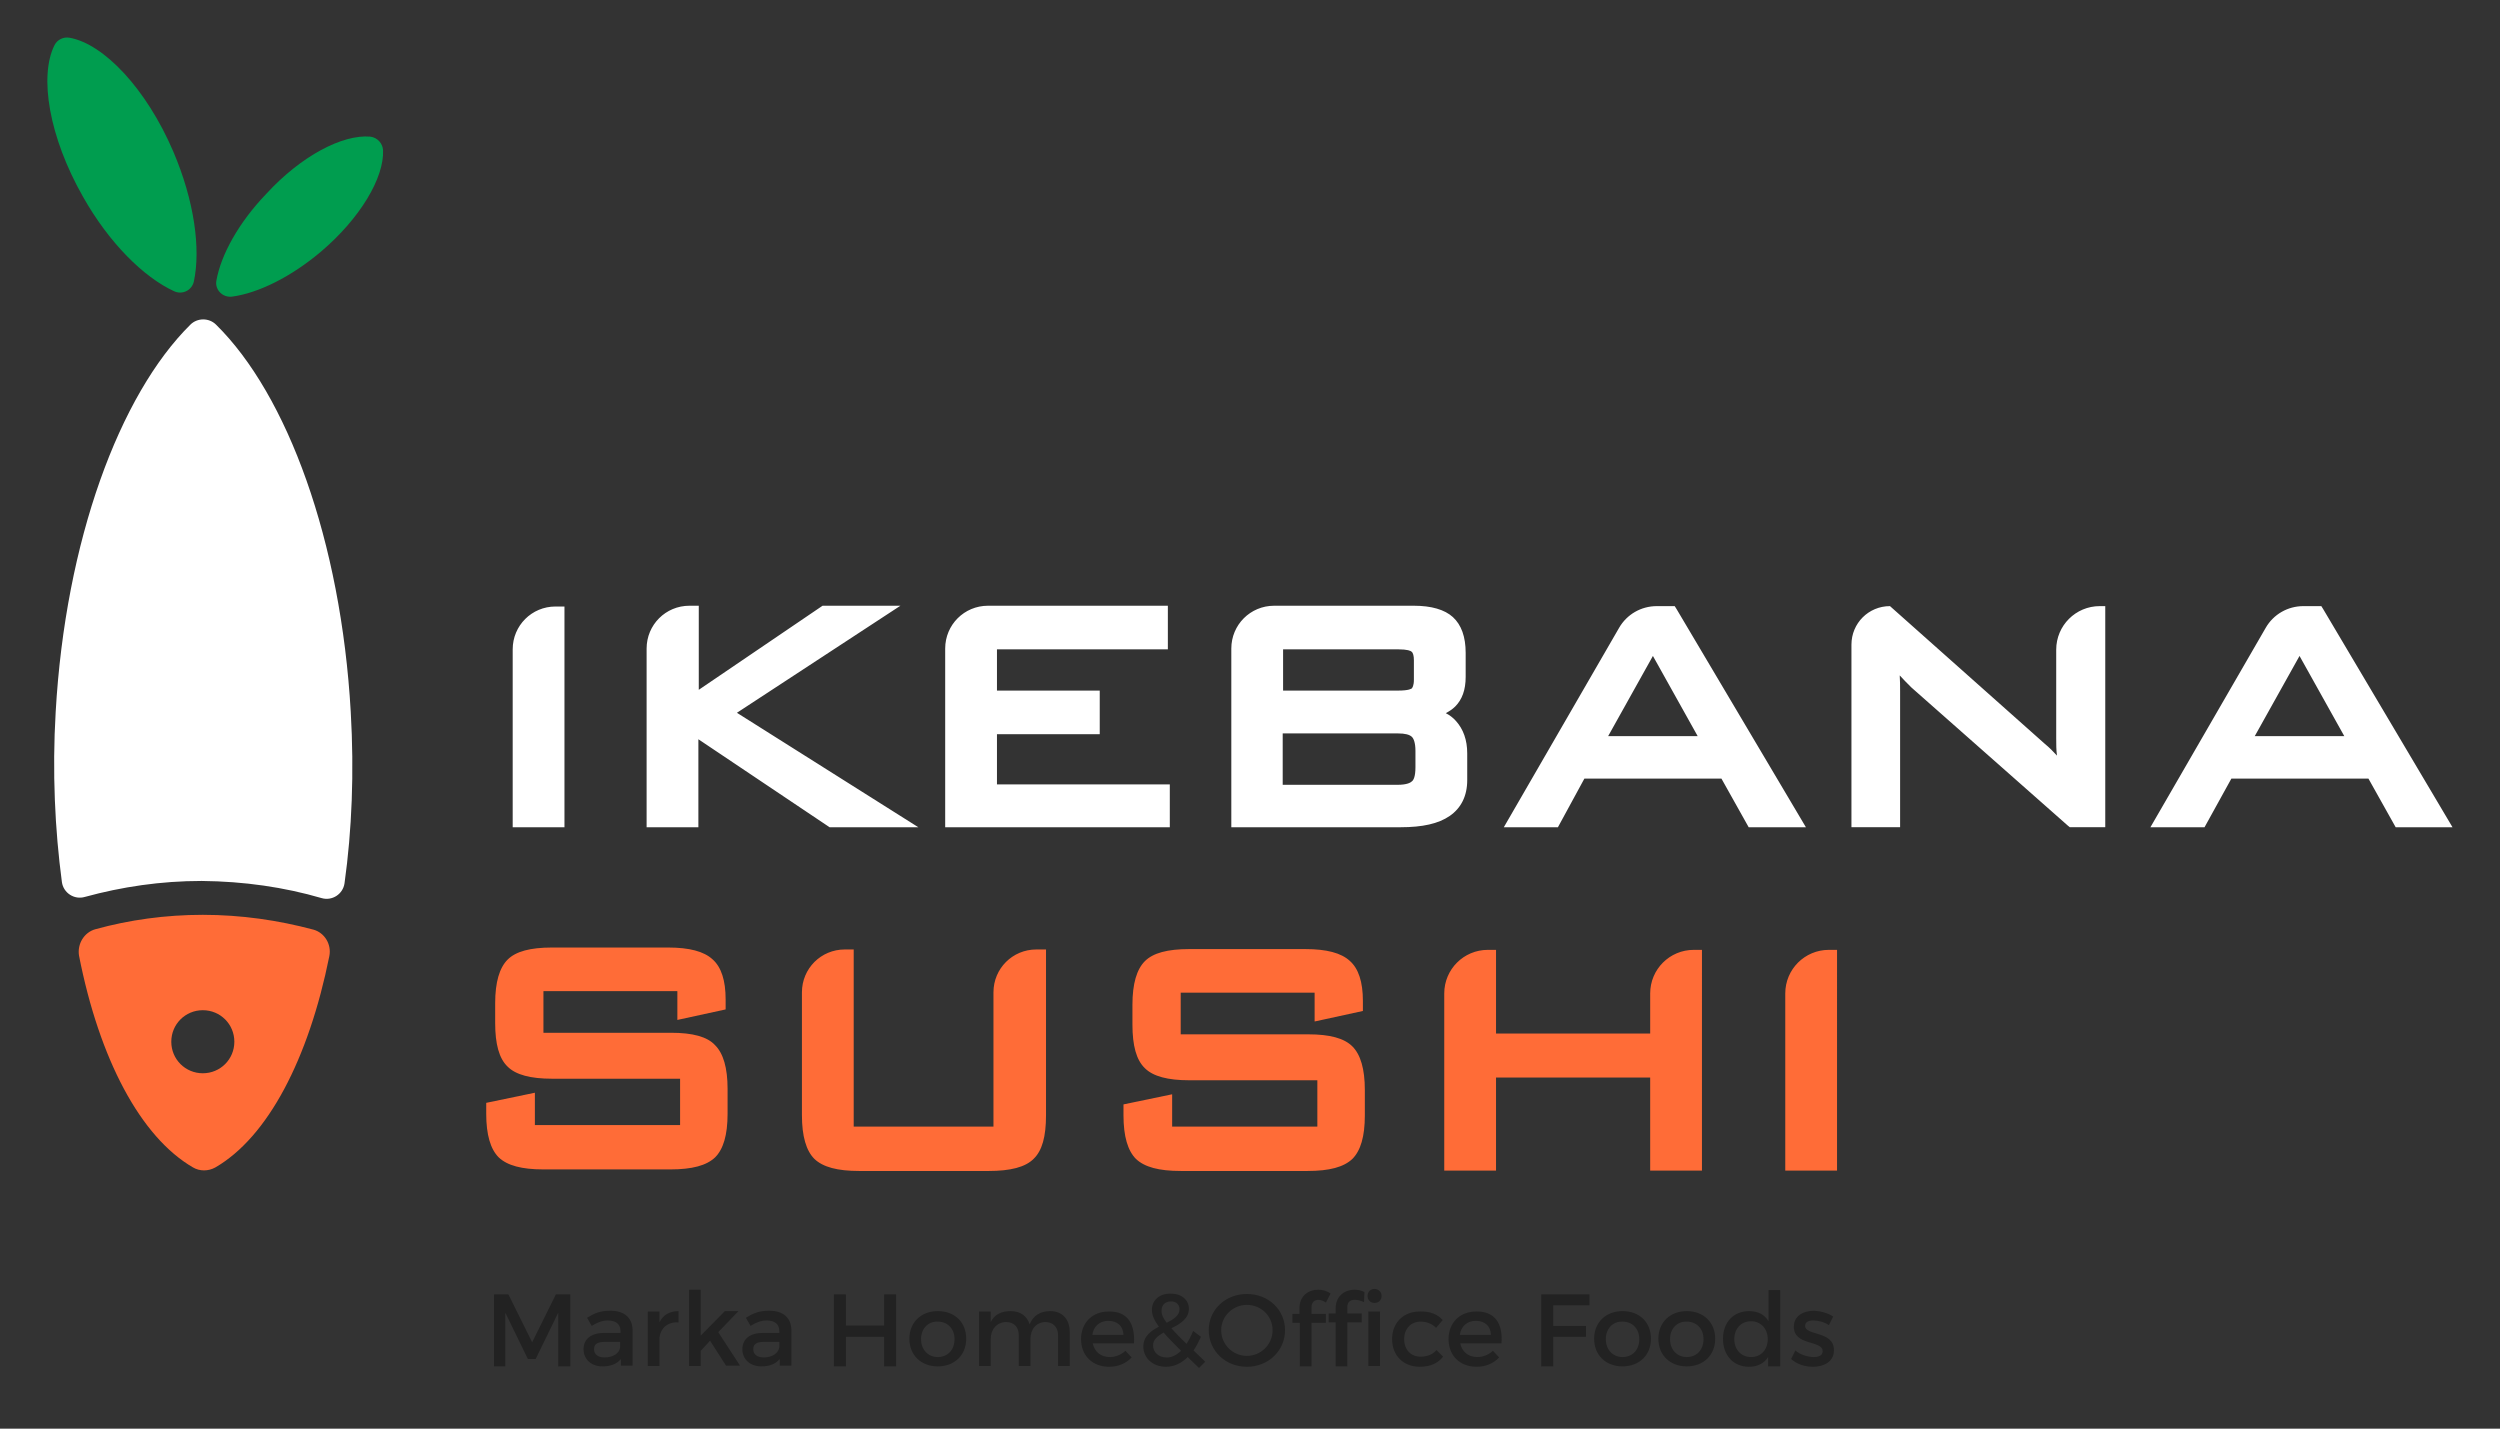
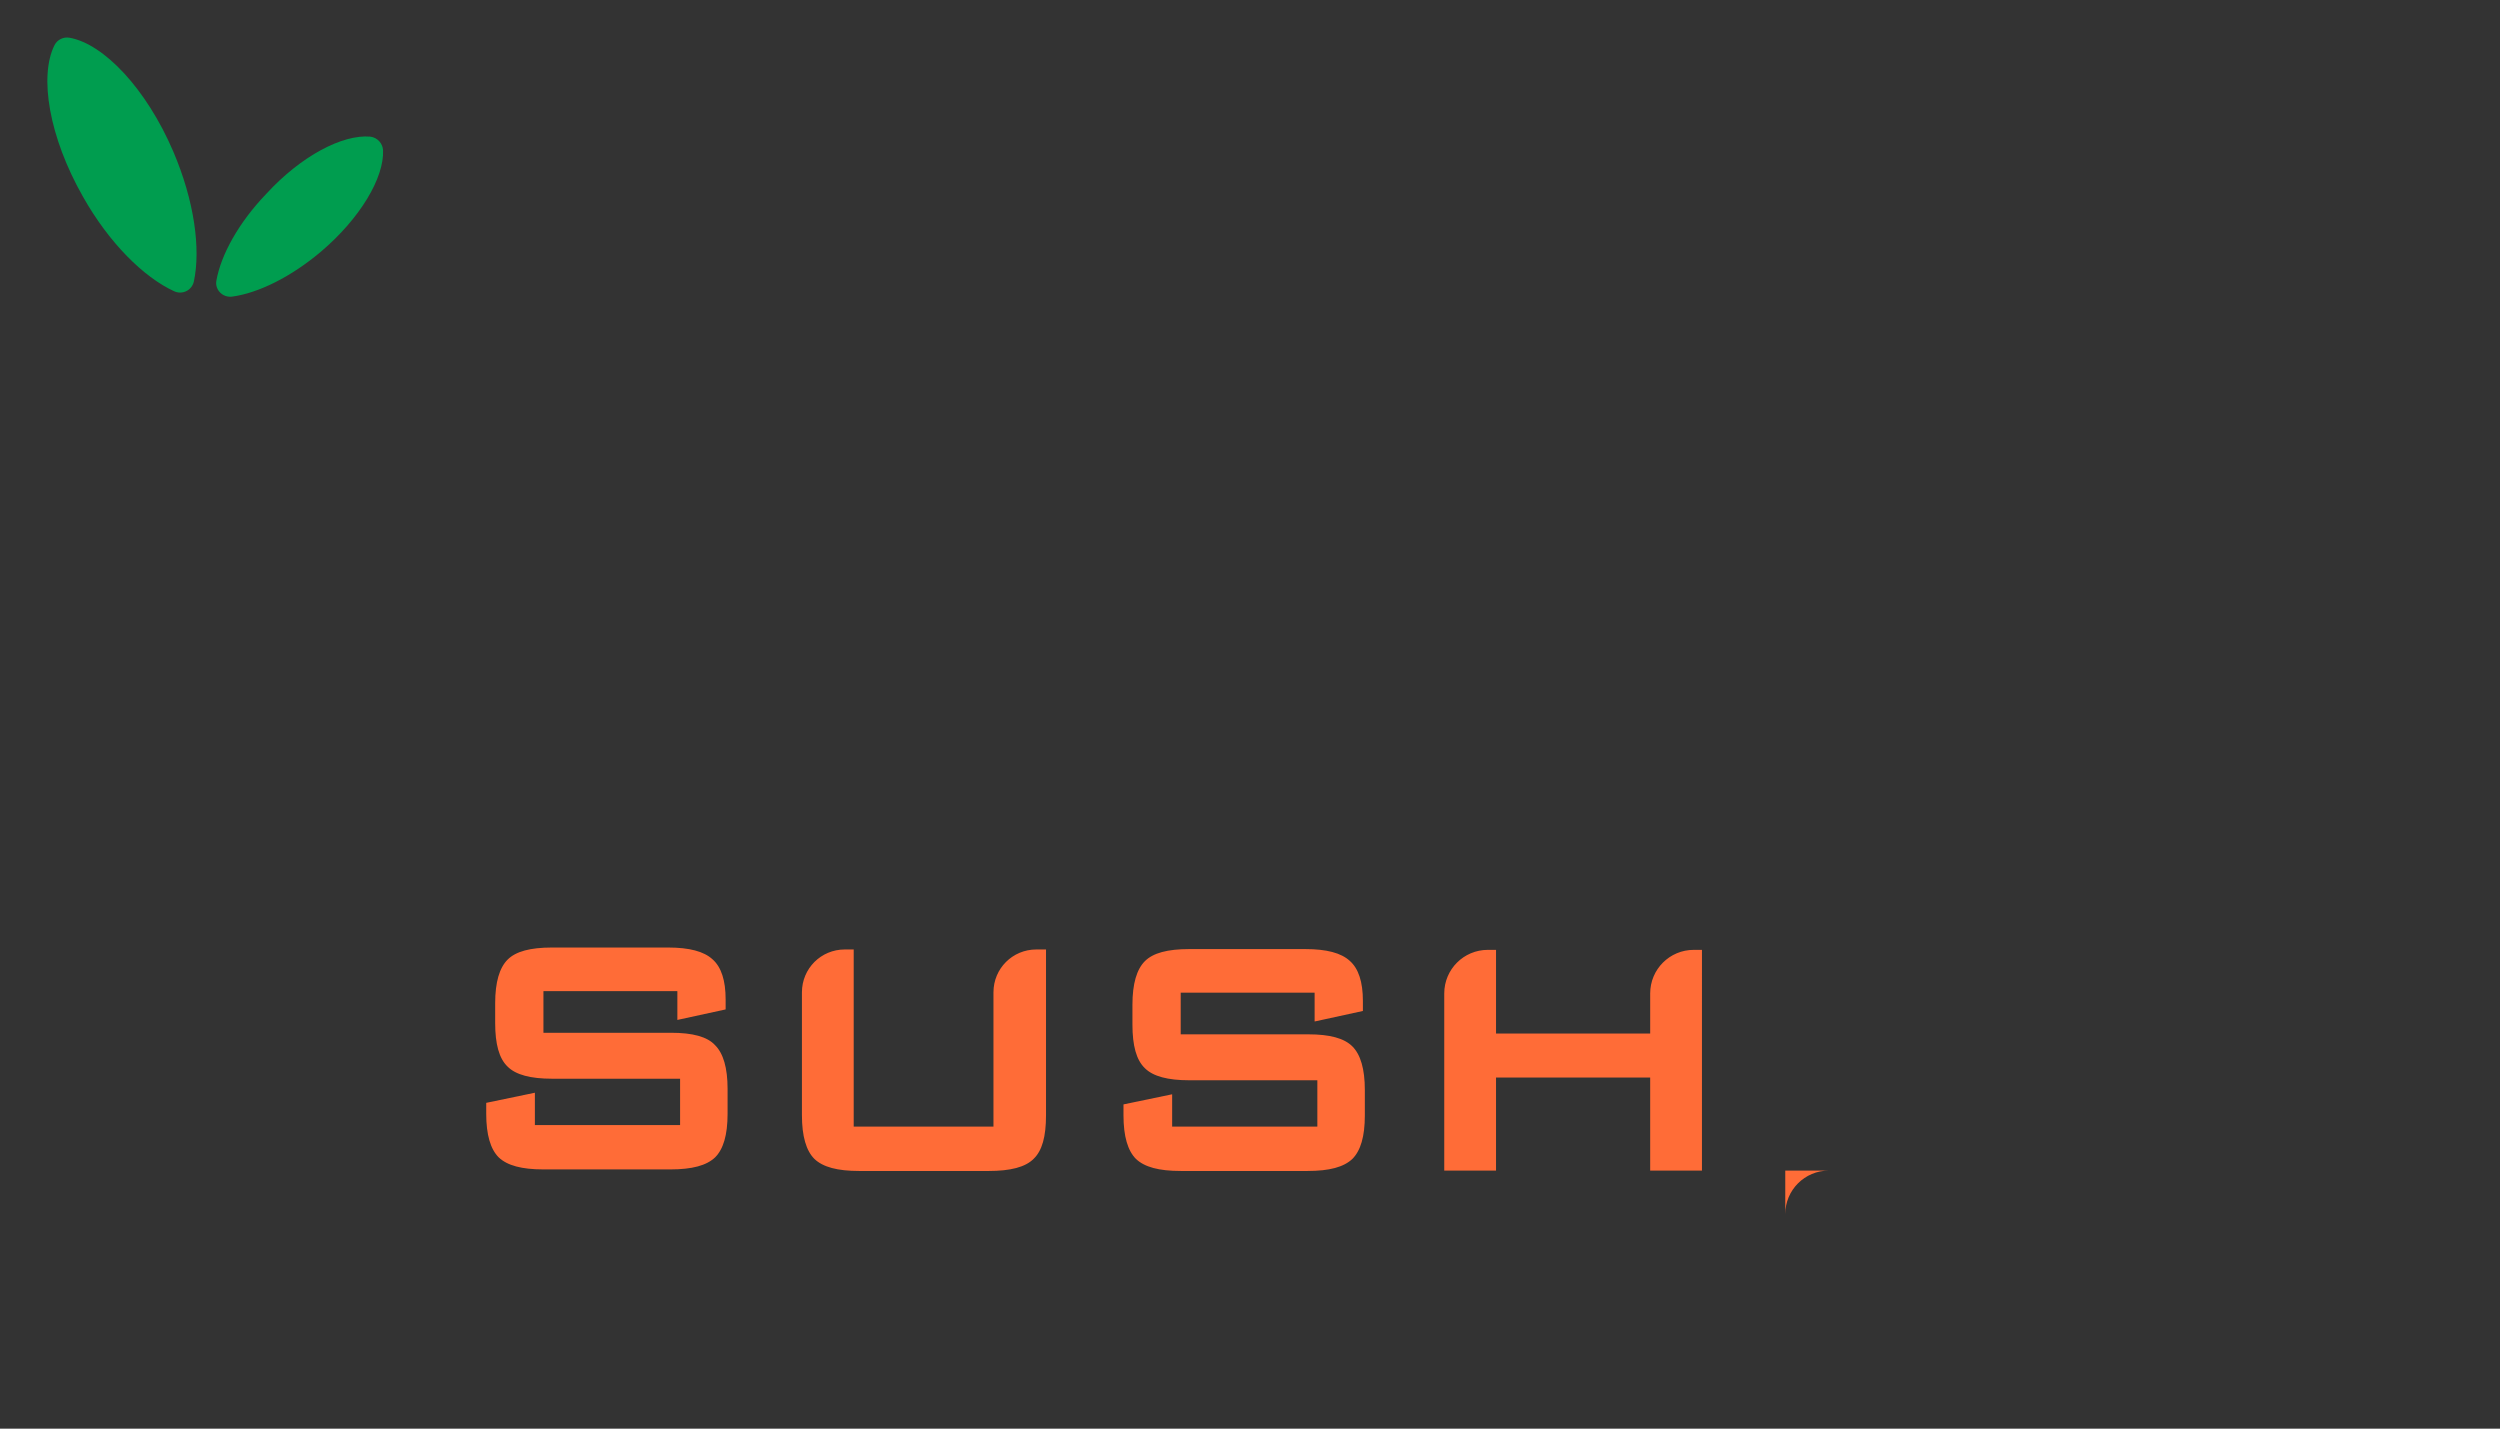
<svg xmlns="http://www.w3.org/2000/svg" xml:space="preserve" style="enable-background:new 0 0 642.2 367" viewBox="0 0 642.2 367">
  <rect x="0" y="0" width="642.2" height="367" fill="#333333" stroke="none" />
  <path d="M14 11.6c.7-1.4 2.3-2.2 3.9-1.9 8.8 1.6 19.7 13.1 26.6 29.2 5.4 12.6 7.1 25 5.3 33.4-.5 2.3-3 3.5-5.1 2.5-7.8-3.6-16.7-12.4-23.4-24.3C12.6 35.2 10 19.6 14 11.6zm81.1 23.5c1.8.2 3.2 1.7 3.3 3.5.3 7-5.8 17.4-15.9 26-7.8 6.6-16.2 10.7-22.9 11.6-2.4.3-4.5-1.8-4-4.2 1.2-6.6 5.7-14.8 12.8-22.2 9-9.8 19.6-15.3 26.7-14.7z" style="fill:#009d4f" />
-   <path d="M82.6 230.7c2.7.8 5.5-1 5.9-3.8 1.9-13.6 2.5-28.5 1.6-44-2.5-44-16.3-81.5-34.6-99.5-1.8-1.8-4.8-1.8-6.6 0-18.2 18-32.1 55.5-34.6 99.5-.9 15.4-.2 30.2 1.6 43.7.4 2.8 3.2 4.6 5.9 3.8 9.5-2.6 19.5-4.1 30-4.1 10.9.1 21.2 1.6 30.8 4.4z" style="fill:#fff" />
-   <path d="M52.1 235c-9.6 0-18.9 1.3-27.6 3.7-2.9.8-4.7 3.8-4.2 6.8 5.2 26.5 15.8 46.6 29.3 54.4 1.7 1 3.9 1 5.7 0 13.5-7.8 24-27.9 29.3-54.3.6-3-1.2-6-4.1-6.8-9-2.4-18.5-3.8-28.4-3.8zm0 40.7c-4.5 0-8.1-3.6-8.1-8.1s3.6-8.1 8.1-8.1 8.1 3.6 8.1 8.1-3.6 8.1-8.1 8.1z" style="fill:#ff6c37" />
-   <path d="M131.7 212.5H145v-56.7h-2.3c-6.1 0-11 4.9-11 11v45.7zm104.2 0-46.6-29.4 42-27.5h-20l-31.8 21.6v-21.6h-2.4c-6.1 0-11 4.9-11 11v45.9h13.3v-22.6l33.7 22.6h22.8zm64.6-11h-44.4v-12.9h26.4v-11.2h-26.4v-10.6H300v-11.2h-46.2c-6.1 0-11 4.9-11 11v45.9h57.7v-11zm76.4-1.1v-6.9c0-3.4-1-6.2-2.9-8.3-.7-.8-1.6-1.5-2.6-2 .9-.5 1.7-1 2.4-1.7 1.8-1.8 2.7-4.3 2.7-7.6v-6.2c0-4.1-1.1-7.2-3.3-9.2-2.1-1.9-5.5-2.9-10-2.9h-35.9c-6.1 0-11 4.9-11 11v45.9h43.5c5.6 0 9.7-.9 12.6-2.9 2.9-2 4.5-5.1 4.5-9.2zm-13.7-25.8c0 1.6-.4 2-.5 2.2-.1.1-.7.6-3.6.6h-29.5v-10.6h29.5c2.5 0 3.3.4 3.5.6.4.3.6 1.1.6 2.2v5zm-33.6 13.8h29.5c1.8 0 3 .3 3.6.9.4.4.9 1.4.9 3.6v4.2c0 2.4-.5 3.3-.9 3.6-.3.3-1.2.9-3.7.9h-29.5v-13.2zm134.3 24.1-33.2-56-.5-.8h-4.6c-4 0-7.7 2.1-9.7 5.6l-29.6 51.2h13.9L407 200h35.2l7 12.5h14.7zm-27.8-23.4h-23l11.5-20.6 11.5 20.6zm104.6-33.4h-1.3c-6.2 0-11.2 5-11.2 11.2v22.8c0 1.5 0 3 .2 4.4-1-1.1-2-2.1-3.1-3l-39.8-35.4c-5.5 0-9.9 4.4-9.9 9.9v46.9h12.5v-34.9c0-1.4 0-2.7-.1-4.1.9 1 1.9 2 3 3.1l40.2 35.5.5.4h9.1v-56.8zm56.1.8-.5-.8h-4.6c-4 0-7.7 2.1-9.7 5.6l-29.6 51.2h13.9l6.9-12.5h35.2l7 12.5H630l-33.2-56zm5.4 32.6h-23l11.5-20.6 11.5 20.6z" style="fill:#fff" />
-   <path d="M255.3 289.4h-36v-45.5H217c-6.1 0-11 4.9-11 11v31.6c0 5.4 1.1 9.1 3.2 11.2 2.2 2.1 5.9 3.1 11.5 3.1H254c5.6 0 9.4-1 11.5-3.1 2.2-2.1 3.2-5.7 3.2-11.2v-42.6h-2.5c-6.1 0-11 4.9-11 11v34.5zm80.8-23.7h-32.8V255h34.4v7.4l12.4-2.7v-2.6c0-4.8-1.1-8.3-3.4-10.3-2.2-2-5.9-3-11.4-3h-29.8c-5.6 0-9.3 1-11.4 3.1-2.1 2.1-3.2 5.8-3.2 11.2v5.1c0 5.4 1 9.1 3.2 11.2 2.1 2.1 5.9 3.1 11.4 3.1h32.9v11.9h-37.3v-8.3l-12.5 2.6v2.8c0 5.4 1.1 9.1 3.2 11.2 2.2 2.1 5.9 3.1 11.5 3.1h32.6c5.6 0 9.3-1 11.5-3.1 2.1-2.1 3.2-5.7 3.2-11.2V280c0-5.4-1.1-9.1-3.2-11.2-2.1-2.1-5.8-3.1-11.3-3.1zm-163.7-.4h-32.8v-10.7H174v7.4l12.4-2.7v-2.6c0-4.8-1.1-8.3-3.4-10.3-2.2-2-5.9-3-11.4-3h-29.8c-5.6 0-9.3 1-11.4 3.1-2.1 2.1-3.2 5.8-3.2 11.2v5.1c0 5.4 1 9.1 3.2 11.2 2.1 2.1 5.9 3.1 11.4 3.1h32.9V289h-37.3v-8.3l-12.5 2.6v2.8c0 5.4 1.1 9.1 3.2 11.2 2.2 2.1 5.9 3.1 11.5 3.1h32.6c5.6 0 9.3-1 11.5-3.1 2.1-2.1 3.2-5.7 3.2-11.2v-6.4c0-5.4-1.1-9.1-3.2-11.2-2-2.2-5.8-3.2-11.3-3.2zm251.5.2h-39.6V244h-2.1c-6.2 0-11.2 5-11.2 11.2v45.5h13.3v-23.9h39.6v23.9h13.3V244h-2.1c-6.2 0-11.2 5-11.2 11.2v10.3zm34.7 35.2h13.3V244h-2.1c-6.2 0-11.2 5-11.2 11.2v45.5z" style="fill:#ff6c37" />
-   <path d="M143.4 351v-13.8l-5.8 11.9h-2l-5.8-11.9V351h-2.9v-18.5h3.7l6.1 12.3 6.1-12.3h3.7V351h-3.1zm16-1.8c-1 1.2-2.6 1.8-4.6 1.8-3 0-4.9-1.9-4.9-4.4 0-2.6 1.9-4.2 5.3-4.2h4.2v-.4c0-1.8-1.1-2.8-3.3-2.8-1.3 0-2.7.5-4.1 1.4l-1.2-2.1c2-1.2 3.4-1.8 6-1.8 3.6 0 5.6 1.8 5.7 4.9v9.2h-3v-1.6zm-.1-3.2v-1.3h-3.8c-2 0-2.9.5-2.9 1.9 0 1.3 1 2.1 2.7 2.1 2.2 0 3.9-1.1 4-2.7zm10.1-6.3c.9-1.9 2.6-2.9 4.9-2.9v2.9c-2.8-.2-4.6 1.5-4.9 3.9v7.3h-3v-14h3v2.8zM180 347v3.9h-3v-19.6h3v11.8l6.2-6.3h3.5l-5.2 5.4 5.6 8.6h-3.6l-4.1-6.4-2.4 2.6zm20.2 2.2c-1 1.2-2.6 1.8-4.6 1.8-3 0-4.9-1.9-4.9-4.4 0-2.6 1.9-4.2 5.3-4.2h4.2v-.4c0-1.8-1.1-2.8-3.3-2.8-1.3 0-2.7.5-4.1 1.4l-1.2-2.1c2-1.2 3.4-1.8 6-1.8 3.6 0 5.6 1.8 5.7 4.9v9.2h-3v-1.6zm0-3.2v-1.3h-3.8c-2 0-2.9.5-2.9 1.9 0 1.3 1 2.1 2.7 2.1 2.2 0 3.8-1.1 4-2.7zm26.9 5v-7.6h-9.8v7.6h-3.1v-18.5h3.1v8h9.8v-8h3.1V351h-3.1zm21.1-7.1c0 4.2-3 7.1-7.3 7.1s-7.3-2.9-7.3-7.1c0-4.2 3-7.1 7.3-7.1 4.4 0 7.3 2.9 7.3 7.1zm-11.6.1c0 2.7 1.8 4.6 4.3 4.6s4.3-1.8 4.3-4.6c0-2.7-1.8-4.5-4.3-4.5-2.5-.1-4.3 1.8-4.3 4.5zm38.2-1.8v8.7h-3V343c0-2.1-1.3-3.4-3.3-3.4-2.4.1-3.8 1.9-3.8 4.4v6.9h-3V343c0-2.1-1.2-3.4-3.3-3.4-2.4.1-3.9 1.9-3.9 4.4v6.9h-3v-14h3v2.7c1-2 2.8-2.8 5.1-2.8 2.5 0 4.2 1.2 4.9 3.4.9-2.3 2.8-3.4 5.3-3.4 3.1 0 5 2.1 5 5.4zm16.5 2.9h-10.6c.5 2.2 2.1 3.5 4.4 3.5 1.5 0 2.9-.6 4-1.6l1.6 1.7c-1.4 1.5-3.4 2.4-5.8 2.4-4.3 0-7.2-2.9-7.2-7.1 0-4.2 2.9-7.1 7.1-7.1 4.8-.1 6.8 3.1 6.5 8.2zm-2.7-2.2c-.1-2.3-1.6-3.6-3.9-3.6-2.2 0-3.8 1.4-4.1 3.6h8zm16.5 5.7c-1.6 1.6-3.5 2.5-5.6 2.5-3.3 0-5.8-2.2-5.8-5.2 0-2.6 1.9-4 4-5.1-1.2-1.6-1.8-3-1.8-4.3 0-2.5 1.9-4.2 4.8-4.2 2.8 0 4.7 1.6 4.7 3.9 0 2.5-2.2 3.9-4.5 5 1 1.1 2.3 2.5 3.9 4 .6-.9 1.2-2.1 1.7-3.3l2 1.5c-.6 1.3-1.2 2.5-1.9 3.5l3 2.9-1.6 1.6-2.9-2.8zm-1.7-1.6c-1.8-1.8-3.3-3.3-4.5-4.7-1.5.9-2.7 1.8-2.7 3.3 0 1.8 1.5 3.1 3.4 3.1 1.3.1 2.6-.6 3.8-1.7zm-3.7-7.2c1.8-.9 3.3-1.9 3.3-3.5 0-1.2-.9-2-2.2-2-1.5 0-2.4 1-2.4 2.2-.1 1 .3 2 1.3 3.3zm30.4 1.9c0 5.3-4.3 9.4-9.8 9.4-5.5 0-9.8-4.1-9.8-9.4 0-5.3 4.3-9.3 9.8-9.3 5.6 0 9.8 4.1 9.8 9.3zm-16.4 0c0 3.7 3 6.6 6.6 6.6 3.6 0 6.6-2.9 6.6-6.6s-3-6.5-6.6-6.5c-3.6 0-6.6 2.9-6.6 6.5zm23.2-5.9v1.7h3.7v2.3h-3.7V351h-3v-11.2H332v-2.3h1.8v-1.4c0-3.3 2.4-4.8 4.8-4.8 1.1 0 2.3.3 3.2 1l-1.2 2.3c-.6-.4-1.3-.7-1.9-.7-1 0-1.8.6-1.8 1.9zm6.2.3c0-3.3 2.5-4.8 4.8-4.8.9 0 1.9.2 2.6.6l-.1 2.6c-.8-.4-1.7-.6-2.4-.6-1.1 0-1.9.5-1.9 1.9v1.6h3.7v2.3h-3.7V351h-3v-11.3h-1.8v-2.3h1.8v-1.3zm8.2-3.2c0-1.1.8-1.8 1.8-1.8s1.8.8 1.8 1.8c0 1.1-.8 1.8-1.8 1.8s-1.8-.7-1.8-1.8zm3.2 4v14h-3v-14h3zm16.1 2.2-1.7 2c-1-1-2.3-1.6-4-1.6-2.4 0-4.2 1.8-4.2 4.5s1.7 4.5 4.2 4.5c1.8 0 3.2-.6 4.1-1.7l1.7 1.7c-1.3 1.7-3.3 2.6-6 2.6-4.2 0-7.1-2.9-7.1-7.1 0-4.2 2.9-7.1 7.1-7.1 2.6-.1 4.6.7 5.9 2.2zm15.1 6h-10.6c.5 2.2 2.1 3.5 4.4 3.5 1.5 0 2.9-.6 4-1.6l1.6 1.7c-1.4 1.5-3.4 2.4-5.8 2.4-4.3 0-7.2-2.9-7.2-7.1 0-4.2 2.9-7.1 7.1-7.1 4.8-.1 6.9 3.1 6.5 8.2zm-2.7-2.2c-.1-2.3-1.6-3.6-3.9-3.6-2.2 0-3.8 1.4-4.1 3.6h8zm16-7.6v5.3h8.4v2.8H399v7.6h-3.1v-18.5h12.4v2.8H399zm25.1 8.6c0 4.2-3 7.1-7.3 7.1s-7.3-2.9-7.3-7.1c0-4.2 3-7.1 7.3-7.1 4.4 0 7.3 2.9 7.3 7.1zm-11.6.1c0 2.7 1.8 4.6 4.3 4.6s4.3-1.8 4.3-4.6c0-2.7-1.8-4.5-4.3-4.5-2.5-.1-4.3 1.8-4.3 4.5zm28.1-.1c0 4.2-3 7.1-7.3 7.1s-7.3-2.9-7.3-7.1c0-4.2 3-7.1 7.3-7.1s7.3 2.9 7.3 7.1zm-11.6.1c0 2.7 1.8 4.6 4.3 4.6s4.3-1.8 4.3-4.6c0-2.7-1.8-4.5-4.3-4.5-2.5-.1-4.3 1.8-4.3 4.5zm28.2 7h-3v-2.4c-1 1.6-2.7 2.5-4.9 2.5-4 0-6.7-2.9-6.7-7.2 0-4.2 2.7-7.1 6.7-7.1 2.3 0 4 .9 5 2.6v-8h3V351zm-3.1-7c0-2.7-1.8-4.6-4.3-4.6s-4.3 1.9-4.3 4.6c0 2.7 1.8 4.6 4.3 4.6 2.6 0 4.3-1.9 4.3-4.6zm16.8-5.8-1.1 2.2c-1.2-.8-2.8-1.2-4-1.2-1.2 0-2.1.4-2.1 1.4 0 2.6 7.5 1.2 7.4 6.3 0 2.9-2.6 4.2-5.4 4.2-2.1 0-4.2-.7-5.6-2l1.1-2.2c1.2 1.1 3.2 1.7 4.7 1.7 1.3 0 2.3-.4 2.3-1.5 0-2.9-7.4-1.3-7.4-6.3 0-2.8 2.5-4.1 5.2-4.1 1.7.1 3.6.6 4.9 1.5z" style="fill:#222" />
+   <path d="M255.3 289.4h-36v-45.5H217c-6.1 0-11 4.9-11 11v31.6c0 5.4 1.1 9.1 3.2 11.2 2.2 2.1 5.9 3.1 11.5 3.1H254c5.6 0 9.4-1 11.5-3.1 2.2-2.1 3.2-5.7 3.2-11.2v-42.6h-2.5c-6.1 0-11 4.9-11 11v34.5zm80.8-23.7h-32.8V255h34.4v7.4l12.4-2.7v-2.6c0-4.8-1.1-8.3-3.4-10.3-2.2-2-5.9-3-11.4-3h-29.8c-5.6 0-9.3 1-11.4 3.1-2.1 2.1-3.2 5.8-3.2 11.2v5.1c0 5.4 1 9.1 3.2 11.2 2.1 2.1 5.9 3.1 11.4 3.1h32.9v11.9h-37.3v-8.3l-12.5 2.6v2.8c0 5.4 1.1 9.1 3.2 11.2 2.2 2.1 5.9 3.1 11.5 3.1h32.6c5.6 0 9.3-1 11.5-3.1 2.1-2.1 3.2-5.7 3.2-11.2V280c0-5.4-1.1-9.1-3.2-11.2-2.1-2.1-5.8-3.1-11.3-3.1zm-163.7-.4h-32.8v-10.7H174v7.4l12.4-2.7v-2.6c0-4.8-1.1-8.3-3.4-10.3-2.2-2-5.9-3-11.4-3h-29.8c-5.6 0-9.3 1-11.4 3.1-2.1 2.1-3.2 5.8-3.2 11.2v5.1c0 5.4 1 9.1 3.2 11.2 2.1 2.1 5.9 3.1 11.4 3.1h32.9V289h-37.3v-8.3l-12.5 2.6v2.8c0 5.4 1.1 9.1 3.2 11.2 2.2 2.1 5.9 3.1 11.5 3.1h32.6c5.6 0 9.3-1 11.5-3.1 2.1-2.1 3.2-5.7 3.2-11.2v-6.4c0-5.4-1.1-9.1-3.2-11.2-2-2.2-5.8-3.2-11.3-3.2zm251.5.2h-39.6V244h-2.1c-6.2 0-11.2 5-11.2 11.2v45.5h13.3v-23.9h39.6v23.9h13.3V244h-2.1c-6.2 0-11.2 5-11.2 11.2v10.3zm34.7 35.2h13.3h-2.1c-6.2 0-11.2 5-11.2 11.2v45.5z" style="fill:#ff6c37" />
</svg>